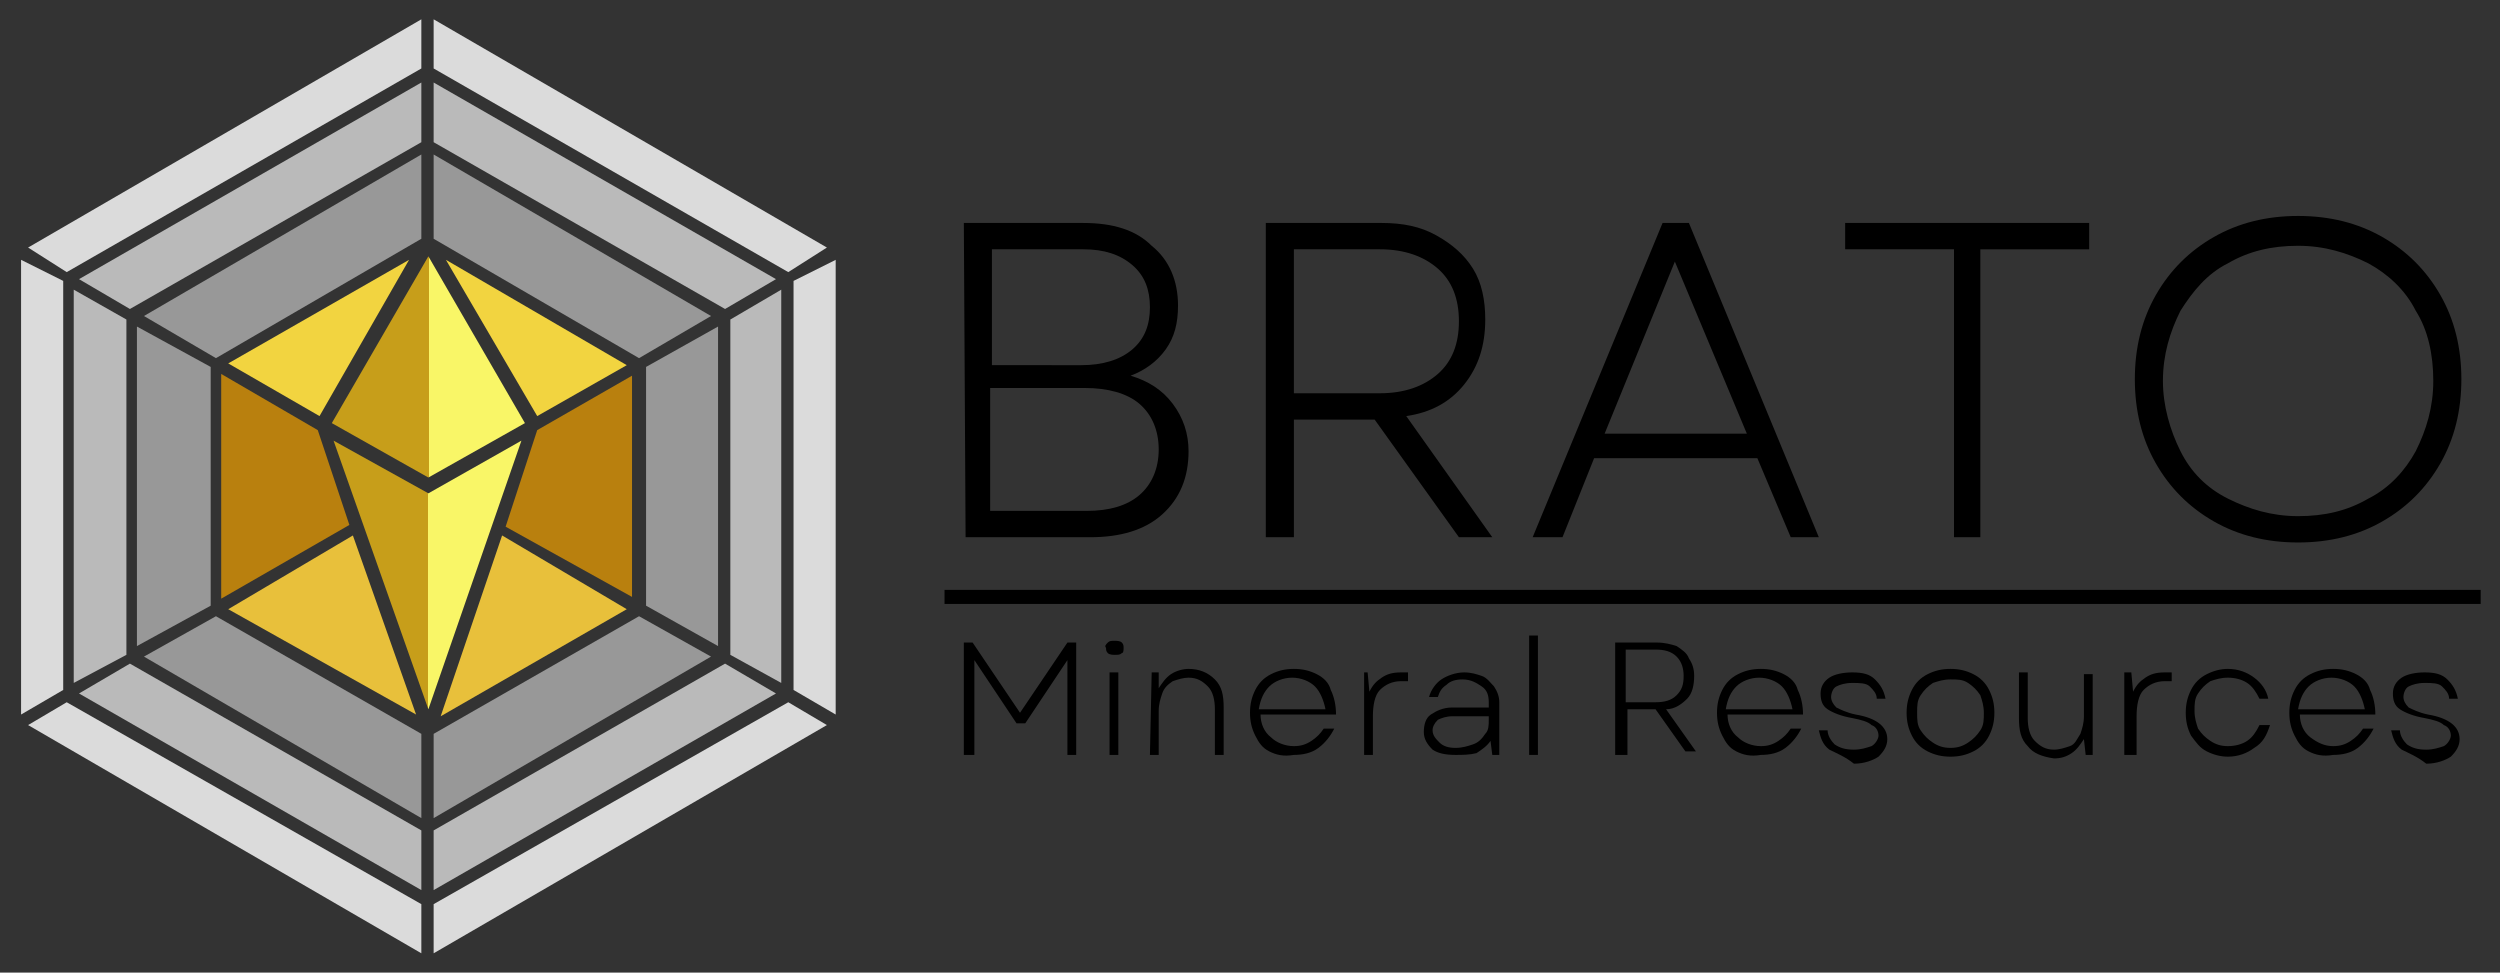
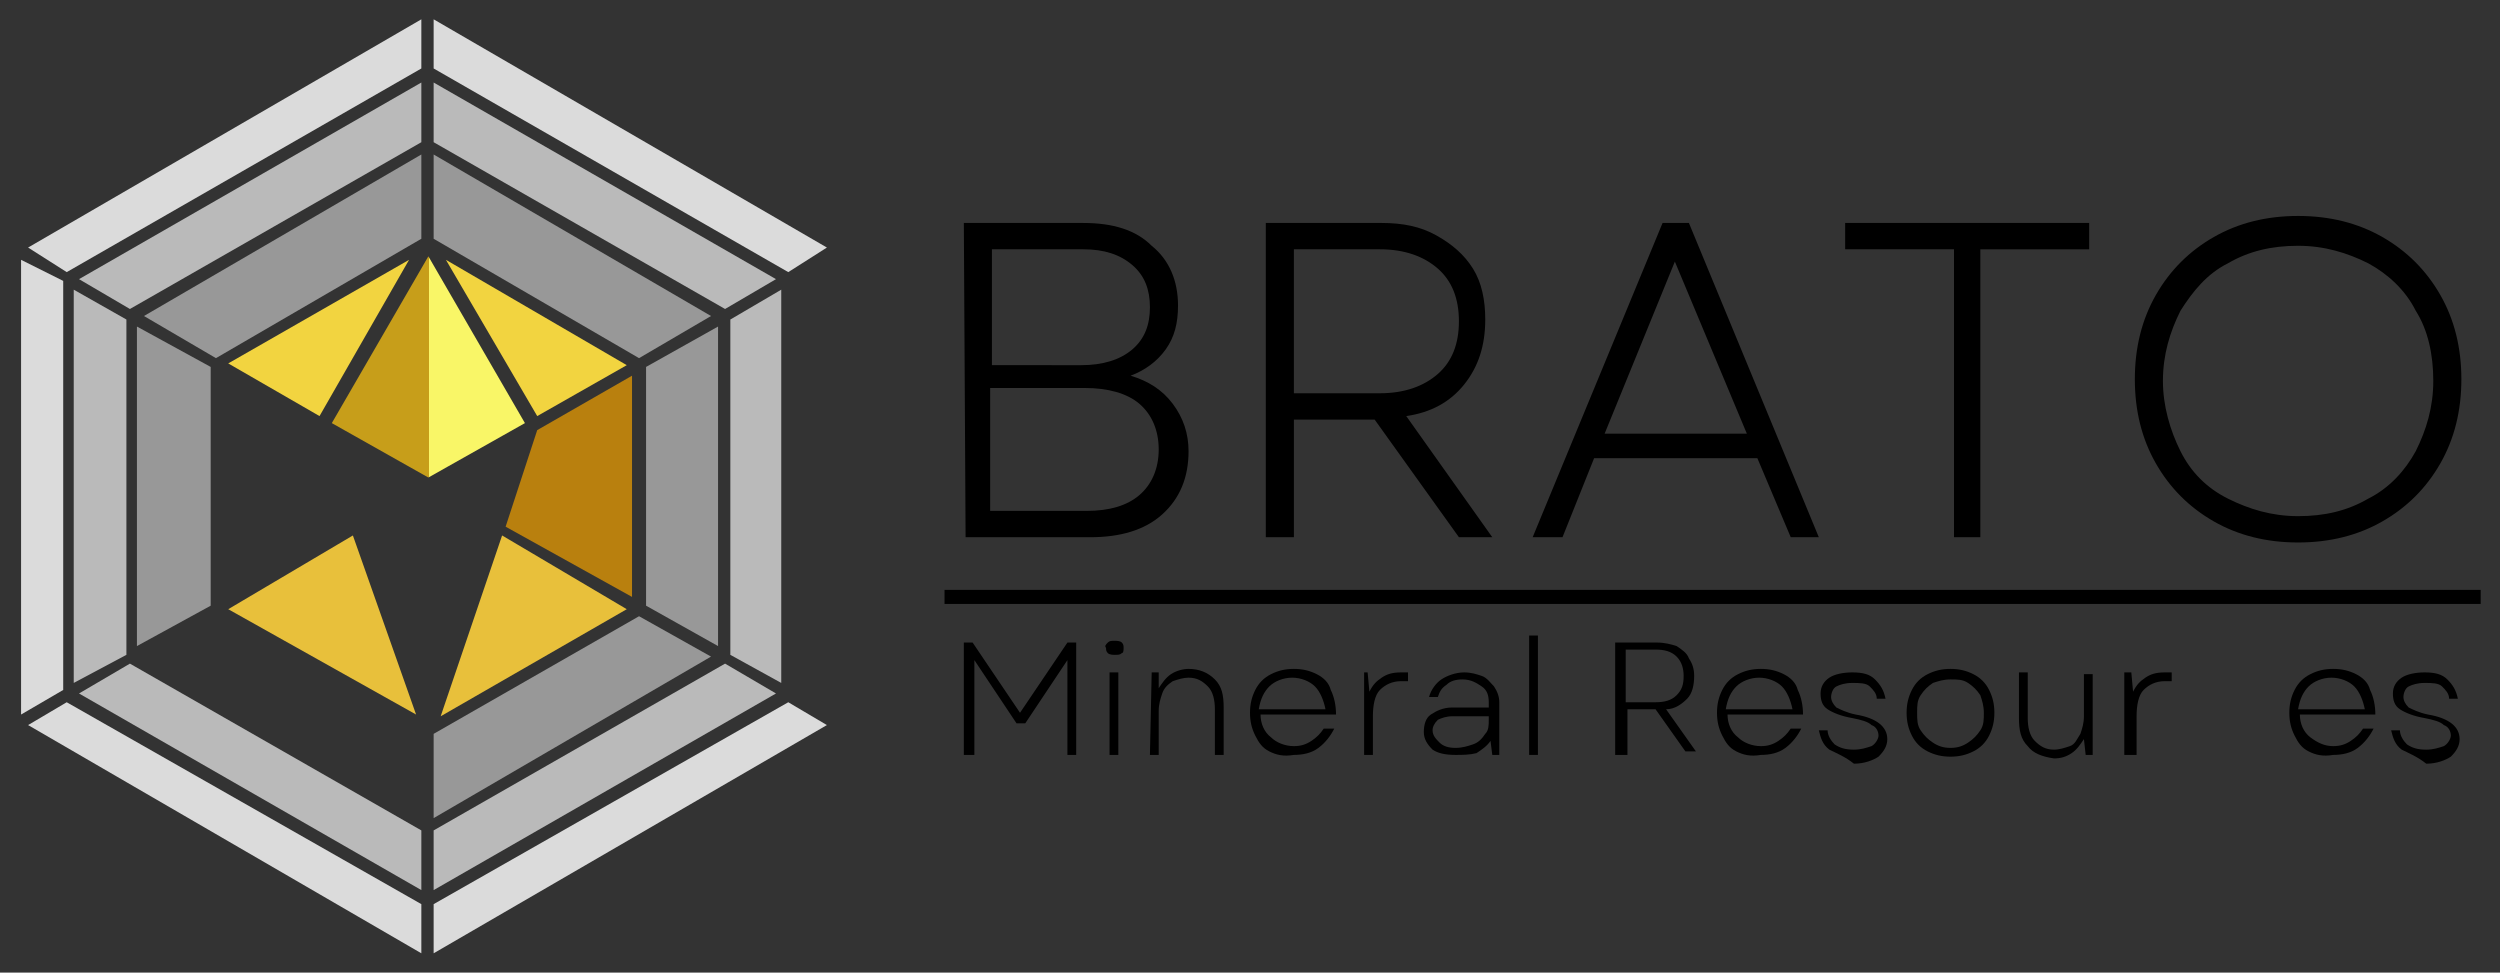
<svg xmlns="http://www.w3.org/2000/svg" version="1.1" id="Capa_1" x="0px" y="0px" viewBox="0 0 142.4 55.4" style="enable-background:new 0 0 142.4 55.4;" xml:space="preserve">
  <rect x="0" y="0" width="142.4" height="55.4" fill="#333333" stroke="none" />
  <style type="text/css">
	.st0{display:none;}
	.st1{fill:#DBDBDB;}
	.st2{fill:#BABABA;}
	.st3{fill:#989898;}
	.st4{fill:#B9800E;}
	.st5{fill:#E8C03B;}
	.st6{fill:#F2D440;}
	.st7{fill:url(#SVGID_1_);}
	.st8{fill:url(#SVGID_00000008107645704989106600000012266772804570671246_);}
</style>
  <rect class="st0" width="142.4" height="55.4" />
  <g>
    <g>
      <g>
        <polygon class="st1" points="47.1,14.1 24.7,1.1 24.7,3.9 44.9,15.5    " />
        <polygon class="st1" points="47.1,41.3 24.7,54.3 24.7,51.5 44.9,40    " />
      </g>
      <g>
        <polygon class="st1" points="1.6,41.3 24,54.3 24,51.5 3.8,40    " />
        <polygon class="st1" points="1.6,14.1 24,1.1 24,3.9 3.8,15.5    " />
      </g>
      <g>
        <g>
-           <polygon class="st1" points="47.6,40.7 47.6,14.8 45.2,16 45.2,39.3     " />
          <polygon class="st1" points="1.2,40.7 1.2,14.8 3.6,16 3.6,39.3     " />
        </g>
      </g>
      <g>
        <g>
          <polygon class="st2" points="44.5,38.9 44.5,16.5 41.6,18.2 41.6,37.3     " />
          <g>
            <polygon class="st2" points="4.2,38.9 4.2,16.5 7.2,18.2 7.2,37.3      " />
          </g>
        </g>
      </g>
      <g>
        <polygon class="st2" points="44.2,15.9 24.7,4.7 24.7,8.1 41.3,17.6    " />
        <polygon class="st2" points="44.2,39.5 24.7,50.7 24.7,47.3 41.3,37.8    " />
      </g>
      <g>
        <g>
          <polygon class="st2" points="4.5,39.5 24,50.7 24,47.3 7.4,37.8     " />
          <polygon class="st2" points="4.5,15.9 24,4.7 24,8.1 7.4,17.6     " />
        </g>
      </g>
      <polygon class="st3" points="40.9,36.8 40.9,18.6 36.8,20.9 36.8,34.5   " />
      <polygon class="st3" points="7.8,36.8 7.8,18.6 12,20.9 12,34.5   " />
      <g>
        <g>
          <polygon class="st3" points="40.5,37.4 36.4,35.1 24.7,41.8 24.7,46.6     " />
          <polygon class="st3" points="40.5,18 36.4,20.4 24.7,13.6 24.7,8.8     " />
        </g>
      </g>
      <g>
        <g>
-           <polygon class="st3" points="8.2,37.4 12.3,35.1 24,41.8 24,46.6     " />
          <polygon class="st3" points="8.2,18 12.3,20.4 24,13.6 24,8.8     " />
        </g>
      </g>
      <polygon class="st4" points="36,34 36,21.4 30.6,24.5 28.8,30   " />
-       <polygon class="st4" points="12.6,34.1 12.6,21.3 18.1,24.5 19.9,29.9   " />
      <polygon class="st5" points="35.7,34.7 28.6,30.5 25.1,40.8   " />
      <polygon class="st6" points="35.7,20.8 25.4,14.8 30.6,23.7   " />
      <linearGradient id="SVGID_1_" gradientUnits="userSpaceOnUse" x1="159.983" y1="140.588" x2="159.983" y2="151.249" gradientTransform="matrix(6.123234e-17 -1 -1 -6.123234e-17 170.288 192.733)">
        <stop offset="0" style="stop-color:#F9F667" />
        <stop offset="0.5" style="stop-color:#F9F667" />
        <stop offset="0.5" style="stop-color:#C79E1A" />
        <stop offset="1" style="stop-color:#C79E1A" />
      </linearGradient>
-       <polygon class="st7" points="29.7,25.1 24.4,28.1 19,25.1 24.4,40.4   " />
      <linearGradient id="SVGID_00000132786267935226237550000009928086921178400410_" gradientUnits="userSpaceOnUse" x1="171.833" y1="140.366" x2="171.833" y2="151.394" gradientTransform="matrix(6.123234e-17 -1 -1 -6.123234e-17 170.288 192.733)">
        <stop offset="0" style="stop-color:#F9F667" />
        <stop offset="0.5" style="stop-color:#F9F667" />
        <stop offset="0.5" style="stop-color:#C79E1A" />
        <stop offset="1" style="stop-color:#C79E1A" />
      </linearGradient>
      <polygon style="fill:url(#SVGID_00000132786267935226237550000009928086921178400410_);" points="29.9,24.1 24.4,14.6 18.9,24.1     24.4,27.2   " />
      <polygon class="st5" points="23.7,40.7 20.1,30.5 13,34.7   " />
      <polygon class="st6" points="18.2,23.7 23.3,14.8 13,20.7   " />
    </g>
    <g>
      <g>
        <path d="M54.9,12.7h6.8c1.7,0,3,0.4,3.9,1.3c1,0.8,1.5,2,1.5,3.4c0,1-0.2,1.8-0.7,2.5s-1.2,1.2-2,1.5c1,0.3,1.8,0.8,2.4,1.6     c0.6,0.8,0.9,1.7,0.9,2.7c0,1.5-0.5,2.7-1.5,3.6s-2.4,1.3-4.1,1.3H55L54.9,12.7L54.9,12.7z M61.6,20.8c1.2,0,2.2-0.3,2.9-0.9     c0.7-0.6,1-1.4,1-2.4s-0.3-1.8-1-2.4c-0.7-0.6-1.6-0.9-2.8-0.9h-5.2v6.6C56.5,20.8,61.6,20.8,61.6,20.8z M61.9,29.1     c1.3,0,2.3-0.3,3-0.9s1.1-1.5,1.1-2.6s-0.4-2-1.1-2.6s-1.8-0.9-3.1-0.9h-5.4v7H61.9z" />
        <path d="M72.1,12.7h6.6c1.2,0,2.2,0.2,3.1,0.7s1.6,1.1,2.1,1.9s0.7,1.8,0.7,2.9c0,1.5-0.4,2.7-1.2,3.7c-0.8,1-1.9,1.6-3.3,1.8     l4.9,6.9h-1.9l-4.8-6.7h-4.6v6.7h-1.6C72.1,30.6,72.1,12.7,72.1,12.7z M78.6,22.4c1.4,0,2.5-0.4,3.3-1.1s1.2-1.7,1.2-3     s-0.4-2.3-1.2-3c-0.8-0.7-1.9-1.1-3.3-1.1h-4.9v8.2C73.7,22.4,78.6,22.4,78.6,22.4z" />
        <path d="M94.7,12.7h1.5l7.4,17.9H102l-1.9-4.5h-9.3L89,30.6h-1.7L94.7,12.7z M99.5,24.7l-4.1-9.8l-4,9.8H99.5z" />
        <path d="M111.3,14.2h-6.2v-1.5H119v1.5h-6.2v16.4h-1.5C111.3,30.6,111.3,14.2,111.3,14.2z" />
        <path d="M126.1,29.7c-1.4-0.8-2.5-1.9-3.3-3.3s-1.2-3-1.2-4.8s0.4-3.4,1.2-4.8c0.8-1.4,1.9-2.5,3.3-3.3s3-1.2,4.8-1.2     c1.8,0,3.4,0.4,4.8,1.2c1.4,0.8,2.5,1.9,3.3,3.3s1.2,3,1.2,4.8s-0.4,3.4-1.2,4.8s-1.9,2.5-3.3,3.3c-1.4,0.8-3,1.2-4.8,1.2     C129.1,30.9,127.5,30.5,126.1,29.7z M124.2,25.7c0.6,1.2,1.5,2.1,2.7,2.7s2.5,1,4,1s2.8-0.3,4-1c1.2-0.6,2.1-1.6,2.7-2.7     c0.6-1.2,1-2.5,1-4s-0.3-2.9-1-4c-0.6-1.2-1.6-2.1-2.7-2.7c-1.2-0.6-2.5-1-4-1s-2.8,0.3-4,1c-1.2,0.6-2,1.6-2.7,2.7     c-0.6,1.2-1,2.5-1,4C123.2,23.1,123.6,24.5,124.2,25.7z" />
      </g>
      <g>
        <g>
          <path d="M54.9,36.6h0.5l2.7,4l2.7-4h0.5V43h-0.5v-5.4l-2.4,3.6h-0.5l-2.4-3.6V43h-0.6V36.6z" />
          <path d="M63.1,36.6c0.1-0.1,0.2-0.1,0.4-0.1c0.1,0,0.3,0,0.4,0.1c0.1,0.1,0.1,0.2,0.1,0.3s0,0.3-0.1,0.3      c-0.1,0.1-0.2,0.1-0.4,0.1c-0.1,0-0.3,0-0.4-0.1C63,37.1,63,37,63,36.9C62.9,36.8,63,36.7,63.1,36.6z M63.2,38.3h0.5V43h-0.5      V38.3z" />
          <path d="M65.6,38.3H66v0.9c0.2-0.3,0.4-0.6,0.7-0.8c0.3-0.2,0.7-0.3,1-0.3c0.6,0,1.1,0.2,1.5,0.6c0.4,0.4,0.5,0.9,0.5,1.6V43      h-0.5v-2.6c0-0.5-0.1-1-0.4-1.3s-0.6-0.5-1.1-0.5c-0.3,0-0.6,0.1-0.9,0.2c-0.3,0.2-0.5,0.4-0.6,0.7s-0.2,0.6-0.2,1V43h-0.5      L65.6,38.3L65.6,38.3z" />
          <path d="M72.3,42.8c-0.4-0.2-0.6-0.5-0.8-0.9c-0.2-0.4-0.3-0.8-0.3-1.3s0.1-0.9,0.3-1.3c0.2-0.4,0.5-0.7,0.9-0.9      s0.8-0.3,1.3-0.3s0.9,0.1,1.3,0.3s0.7,0.5,0.8,0.9c0.2,0.4,0.3,0.9,0.3,1.4h-4.3c0,0.5,0.2,1,0.6,1.3c0.3,0.3,0.8,0.5,1.3,0.5      c0.4,0,0.7-0.1,1-0.3s0.5-0.4,0.7-0.7H76c-0.2,0.4-0.5,0.8-0.9,1.1S74.2,43,73.7,43C73.1,43.1,72.7,43,72.3,42.8z M75.5,40.4      c-0.1-0.5-0.3-1-0.6-1.3c-0.3-0.3-0.8-0.5-1.3-0.5s-1,0.2-1.3,0.5s-0.5,0.7-0.6,1.3H75.5z" />
          <path d="M77.5,38.3h0.4l0.1,1.1c0.2-0.4,0.4-0.6,0.7-0.8c0.3-0.2,0.6-0.3,1.1-0.3h0.4v0.5h-0.4c-0.5,0-0.9,0.2-1.2,0.5      c-0.3,0.3-0.4,0.9-0.4,1.5V43h-0.5v-4.7H77.5z" />
          <path d="M81.6,42.7c-0.3-0.3-0.5-0.6-0.5-1s0.1-0.8,0.4-1s0.7-0.4,1.2-0.4h2.1V40c0-0.4-0.1-0.7-0.4-0.9s-0.6-0.4-1.1-0.4      c-0.4,0-0.7,0.1-0.9,0.3c-0.3,0.2-0.4,0.4-0.5,0.7h-0.5c0.1-0.4,0.4-0.8,0.7-1s0.8-0.4,1.3-0.4c0.4,0,0.7,0.1,1,0.2      c0.3,0.1,0.5,0.4,0.7,0.6c0.2,0.3,0.3,0.6,0.3,0.9v3H85l-0.1-0.8c-0.2,0.3-0.5,0.5-0.8,0.7C83.7,43,83.3,43,82.9,43      C82.3,43,81.9,42.9,81.6,42.7z M82,42.3c0.2,0.2,0.5,0.3,0.9,0.3s0.7-0.1,1-0.2c0.3-0.1,0.5-0.3,0.7-0.6      c0.2-0.2,0.2-0.5,0.2-0.8v-0.2h-2.1c-0.3,0-0.6,0.1-0.8,0.2c-0.2,0.2-0.3,0.4-0.3,0.6C81.6,41.9,81.8,42.1,82,42.3z" />
          <path d="M87.1,36.2h0.5V43h-0.5V36.2z" />
          <path d="M92,36.6h2.4c0.4,0,0.8,0.1,1.1,0.2c0.3,0.2,0.6,0.4,0.7,0.7c0.2,0.3,0.3,0.6,0.3,1c0,0.5-0.1,1-0.4,1.3      s-0.7,0.6-1.2,0.6l1.7,2.4H96l-1.7-2.4h-1.6V43H92V36.6z M94.3,40c0.5,0,0.9-0.1,1.2-0.4c0.3-0.3,0.4-0.6,0.4-1.1      c0-0.4-0.1-0.8-0.4-1.1S94.8,37,94.3,37h-1.7v3H94.3z" />
          <path d="M98.9,42.8c-0.4-0.2-0.6-0.5-0.8-0.9c-0.2-0.4-0.3-0.8-0.3-1.3s0.1-0.9,0.3-1.3c0.2-0.4,0.5-0.7,0.9-0.9      s0.8-0.3,1.3-0.3s0.9,0.1,1.3,0.3s0.7,0.5,0.8,0.9c0.2,0.4,0.3,0.9,0.3,1.4h-4.3c0,0.5,0.2,1,0.6,1.3c0.3,0.3,0.8,0.5,1.3,0.5      c0.4,0,0.7-0.1,1-0.3s0.5-0.4,0.7-0.7h0.6c-0.2,0.4-0.5,0.8-0.9,1.1s-0.9,0.4-1.4,0.4C99.7,43.1,99.3,43,98.9,42.8z M102.1,40.4      c-0.1-0.5-0.3-1-0.6-1.3c-0.3-0.3-0.8-0.5-1.3-0.5s-1,0.2-1.3,0.5s-0.5,0.7-0.6,1.3H102.1z" />
          <path d="M104.2,42.7c-0.4-0.3-0.5-0.7-0.6-1.1h0.5c0,0.3,0.2,0.6,0.4,0.8c0.3,0.2,0.6,0.3,1.1,0.3c0.4,0,0.7-0.1,1-0.2      c0.2-0.1,0.4-0.4,0.4-0.6c0-0.2-0.1-0.5-0.4-0.6c-0.2-0.2-0.6-0.3-1.1-0.4c-0.6-0.1-1.1-0.3-1.4-0.5s-0.4-0.5-0.4-0.9      s0.2-0.7,0.5-0.9s0.8-0.3,1.3-0.3c0.6,0,1,0.1,1.3,0.4c0.3,0.3,0.5,0.6,0.6,1.1h-0.5c0-0.3-0.2-0.5-0.4-0.7      c-0.2-0.2-0.6-0.2-1-0.2s-0.7,0.1-0.9,0.2c-0.2,0.1-0.3,0.4-0.3,0.6c0,0.2,0.1,0.4,0.3,0.6c0.2,0.1,0.6,0.3,1.1,0.4      c1.2,0.2,1.8,0.7,1.8,1.4c0,0.4-0.2,0.7-0.5,1c-0.3,0.2-0.8,0.4-1.4,0.4C105.1,43.1,104.6,42.9,104.2,42.7z" />
          <path d="M109.8,42.8c-0.4-0.2-0.7-0.5-0.9-0.9c-0.2-0.4-0.3-0.8-0.3-1.3s0.1-0.9,0.3-1.3c0.2-0.4,0.5-0.7,0.9-0.9      s0.8-0.3,1.3-0.3s0.9,0.1,1.3,0.3s0.7,0.5,0.9,0.9c0.2,0.4,0.3,0.8,0.3,1.3s-0.1,0.9-0.3,1.3c-0.2,0.4-0.5,0.7-0.9,0.9      s-0.8,0.3-1.3,0.3C110.6,43.1,110.2,43,109.8,42.8z M109.4,41.6c0.2,0.3,0.4,0.5,0.7,0.7c0.3,0.2,0.6,0.3,1,0.3s0.7-0.1,1-0.3      s0.5-0.4,0.7-0.7s0.2-0.6,0.2-1s-0.1-0.7-0.2-1c-0.2-0.3-0.4-0.5-0.7-0.7c-0.3-0.2-0.6-0.2-1-0.2s-0.7,0.1-1,0.2      c-0.3,0.2-0.5,0.4-0.7,0.7s-0.2,0.6-0.2,1C109.2,41,109.2,41.3,109.4,41.6z" />
          <path d="M115.5,42.5c-0.4-0.4-0.5-0.9-0.5-1.6v-2.6h0.5v2.6c0,0.5,0.1,1,0.4,1.3s0.6,0.5,1.1,0.5c0.3,0,0.6-0.1,0.9-0.2      s0.4-0.4,0.6-0.7c0.1-0.3,0.2-0.6,0.2-1v-2.4h0.5V43h-0.4l-0.1-0.9c-0.2,0.3-0.4,0.6-0.7,0.8c-0.3,0.2-0.6,0.3-1,0.3      C116.3,43.1,115.8,42.9,115.5,42.5z" />
          <path d="M121,38.3h0.4l0.1,1.1c0.2-0.4,0.4-0.6,0.7-0.8c0.3-0.2,0.6-0.3,1.1-0.3h0.4v0.5h-0.4c-0.5,0-0.9,0.2-1.2,0.5      c-0.3,0.3-0.4,0.9-0.4,1.5V43H121V38.3z" />
-           <path d="M125.7,42.8c-0.4-0.2-0.6-0.5-0.9-0.9c-0.2-0.4-0.3-0.8-0.3-1.3s0.1-0.9,0.3-1.3c0.2-0.4,0.5-0.7,0.9-0.9      s0.8-0.3,1.2-0.3c0.6,0,1.1,0.2,1.5,0.5c0.4,0.3,0.7,0.7,0.8,1.2h-0.5c-0.2-0.4-0.4-0.7-0.7-0.9s-0.7-0.3-1.1-0.3      s-0.7,0.1-1,0.2c-0.3,0.2-0.5,0.4-0.7,0.7s-0.2,0.6-0.2,1s0.1,0.7,0.2,1c0.2,0.3,0.4,0.5,0.7,0.7c0.3,0.2,0.6,0.3,1,0.3      s0.8-0.1,1.1-0.3c0.3-0.2,0.5-0.5,0.7-0.9h0.6c-0.2,0.6-0.4,1-0.9,1.3c-0.4,0.3-0.9,0.5-1.5,0.5C126.5,43.1,126.1,43,125.7,42.8      z" />
          <path d="M131.5,42.8c-0.4-0.2-0.6-0.5-0.8-0.9s-0.3-0.8-0.3-1.3s0.1-0.9,0.3-1.3c0.2-0.4,0.5-0.7,0.9-0.9s0.8-0.3,1.3-0.3      s0.9,0.1,1.3,0.3c0.4,0.2,0.7,0.5,0.8,0.9c0.2,0.4,0.3,0.9,0.3,1.4H131c0,0.5,0.2,1,0.6,1.3s0.8,0.5,1.3,0.5      c0.4,0,0.7-0.1,1-0.3s0.5-0.4,0.7-0.7h0.6c-0.2,0.4-0.5,0.8-0.9,1.1s-0.9,0.4-1.4,0.4C132.3,43.1,131.9,43,131.5,42.8z       M134.7,40.4c-0.1-0.5-0.3-1-0.6-1.3s-0.8-0.5-1.3-0.5s-1,0.2-1.3,0.5s-0.5,0.7-0.6,1.3H134.7z" />
          <path d="M136.8,42.7c-0.4-0.3-0.5-0.7-0.6-1.1h0.5c0,0.3,0.2,0.6,0.4,0.8c0.3,0.2,0.6,0.3,1.1,0.3c0.4,0,0.7-0.1,1-0.2      c0.2-0.1,0.4-0.4,0.4-0.6c0-0.2-0.1-0.5-0.4-0.6c-0.2-0.2-0.6-0.3-1.1-0.4c-0.6-0.1-1.1-0.3-1.4-0.5c-0.3-0.2-0.4-0.5-0.4-0.9      s0.2-0.7,0.5-0.9s0.8-0.3,1.3-0.3c0.6,0,1,0.1,1.3,0.4c0.3,0.3,0.5,0.6,0.6,1.1h-0.5c0-0.3-0.2-0.5-0.4-0.7s-0.6-0.2-1-0.2      s-0.7,0.1-0.9,0.2c-0.2,0.1-0.3,0.4-0.3,0.6c0,0.2,0.1,0.4,0.3,0.6c0.2,0.1,0.6,0.3,1.1,0.4c1.2,0.2,1.8,0.7,1.8,1.4      c0,0.4-0.2,0.7-0.5,1c-0.3,0.2-0.8,0.4-1.4,0.4C137.7,43.1,137.2,42.9,136.8,42.7z" />
        </g>
      </g>
      <rect x="53.8" y="33.6" width="87.5" height="0.8" />
    </g>
  </g>
</svg>